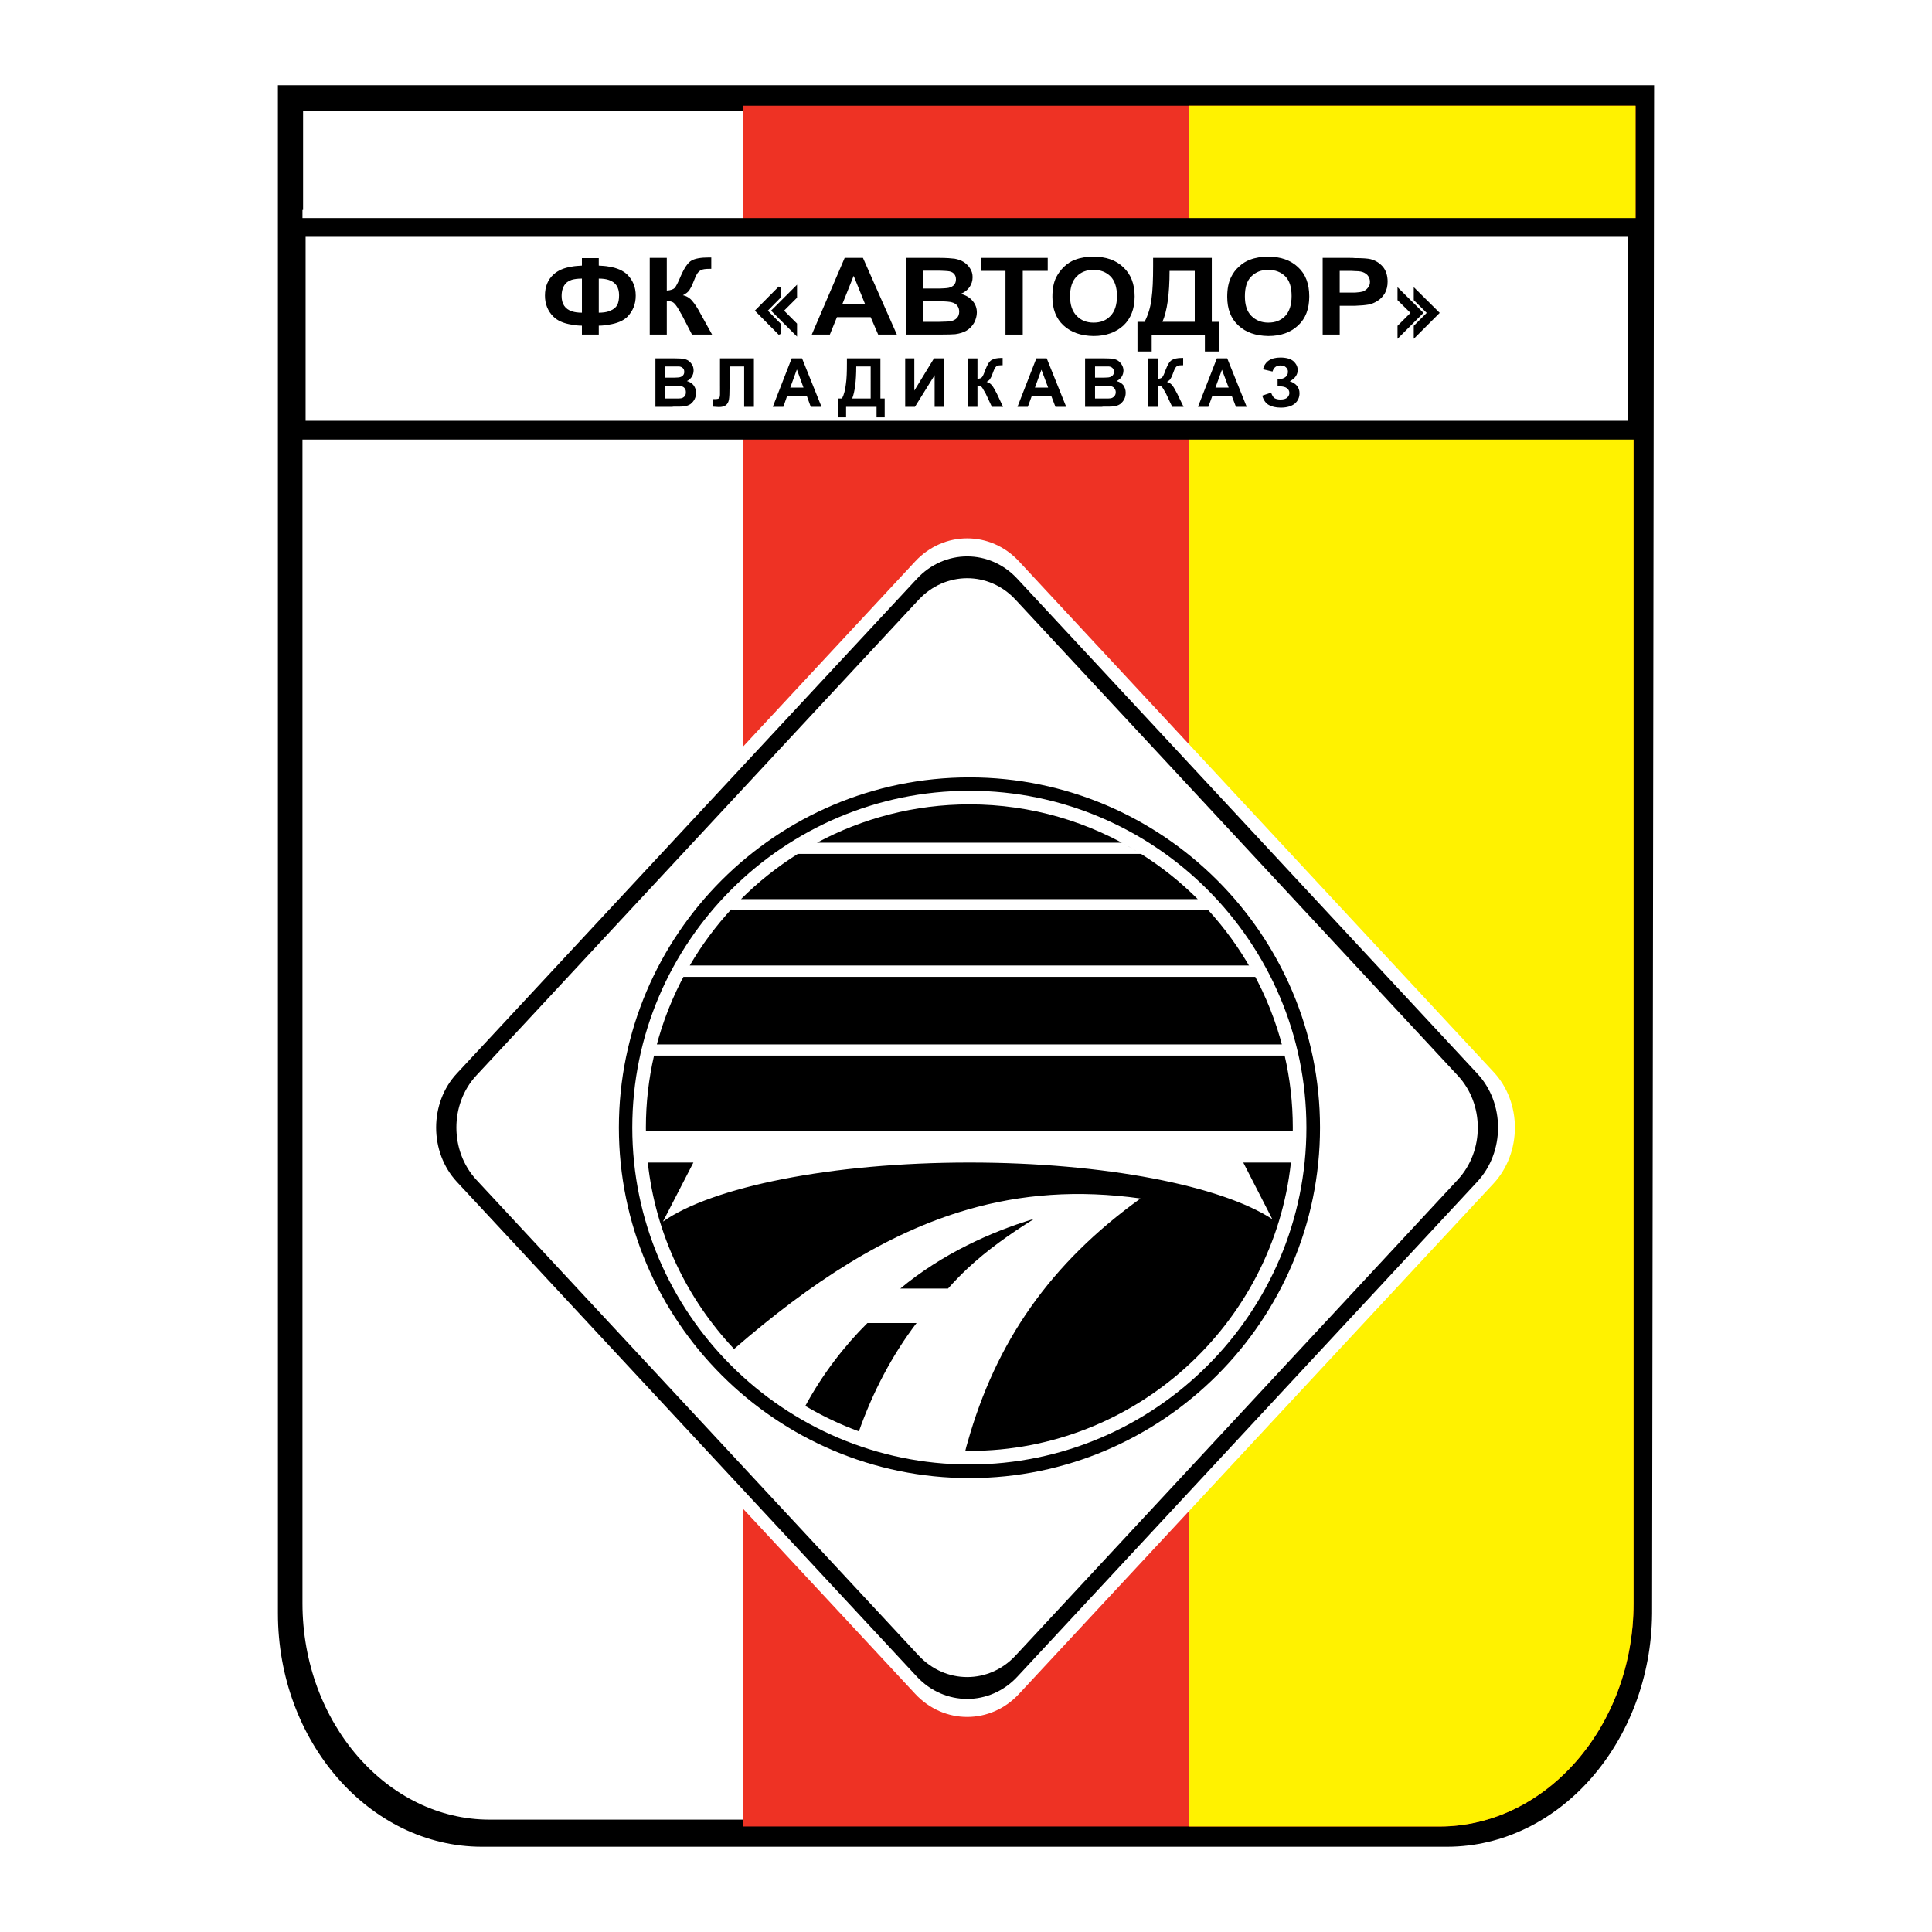
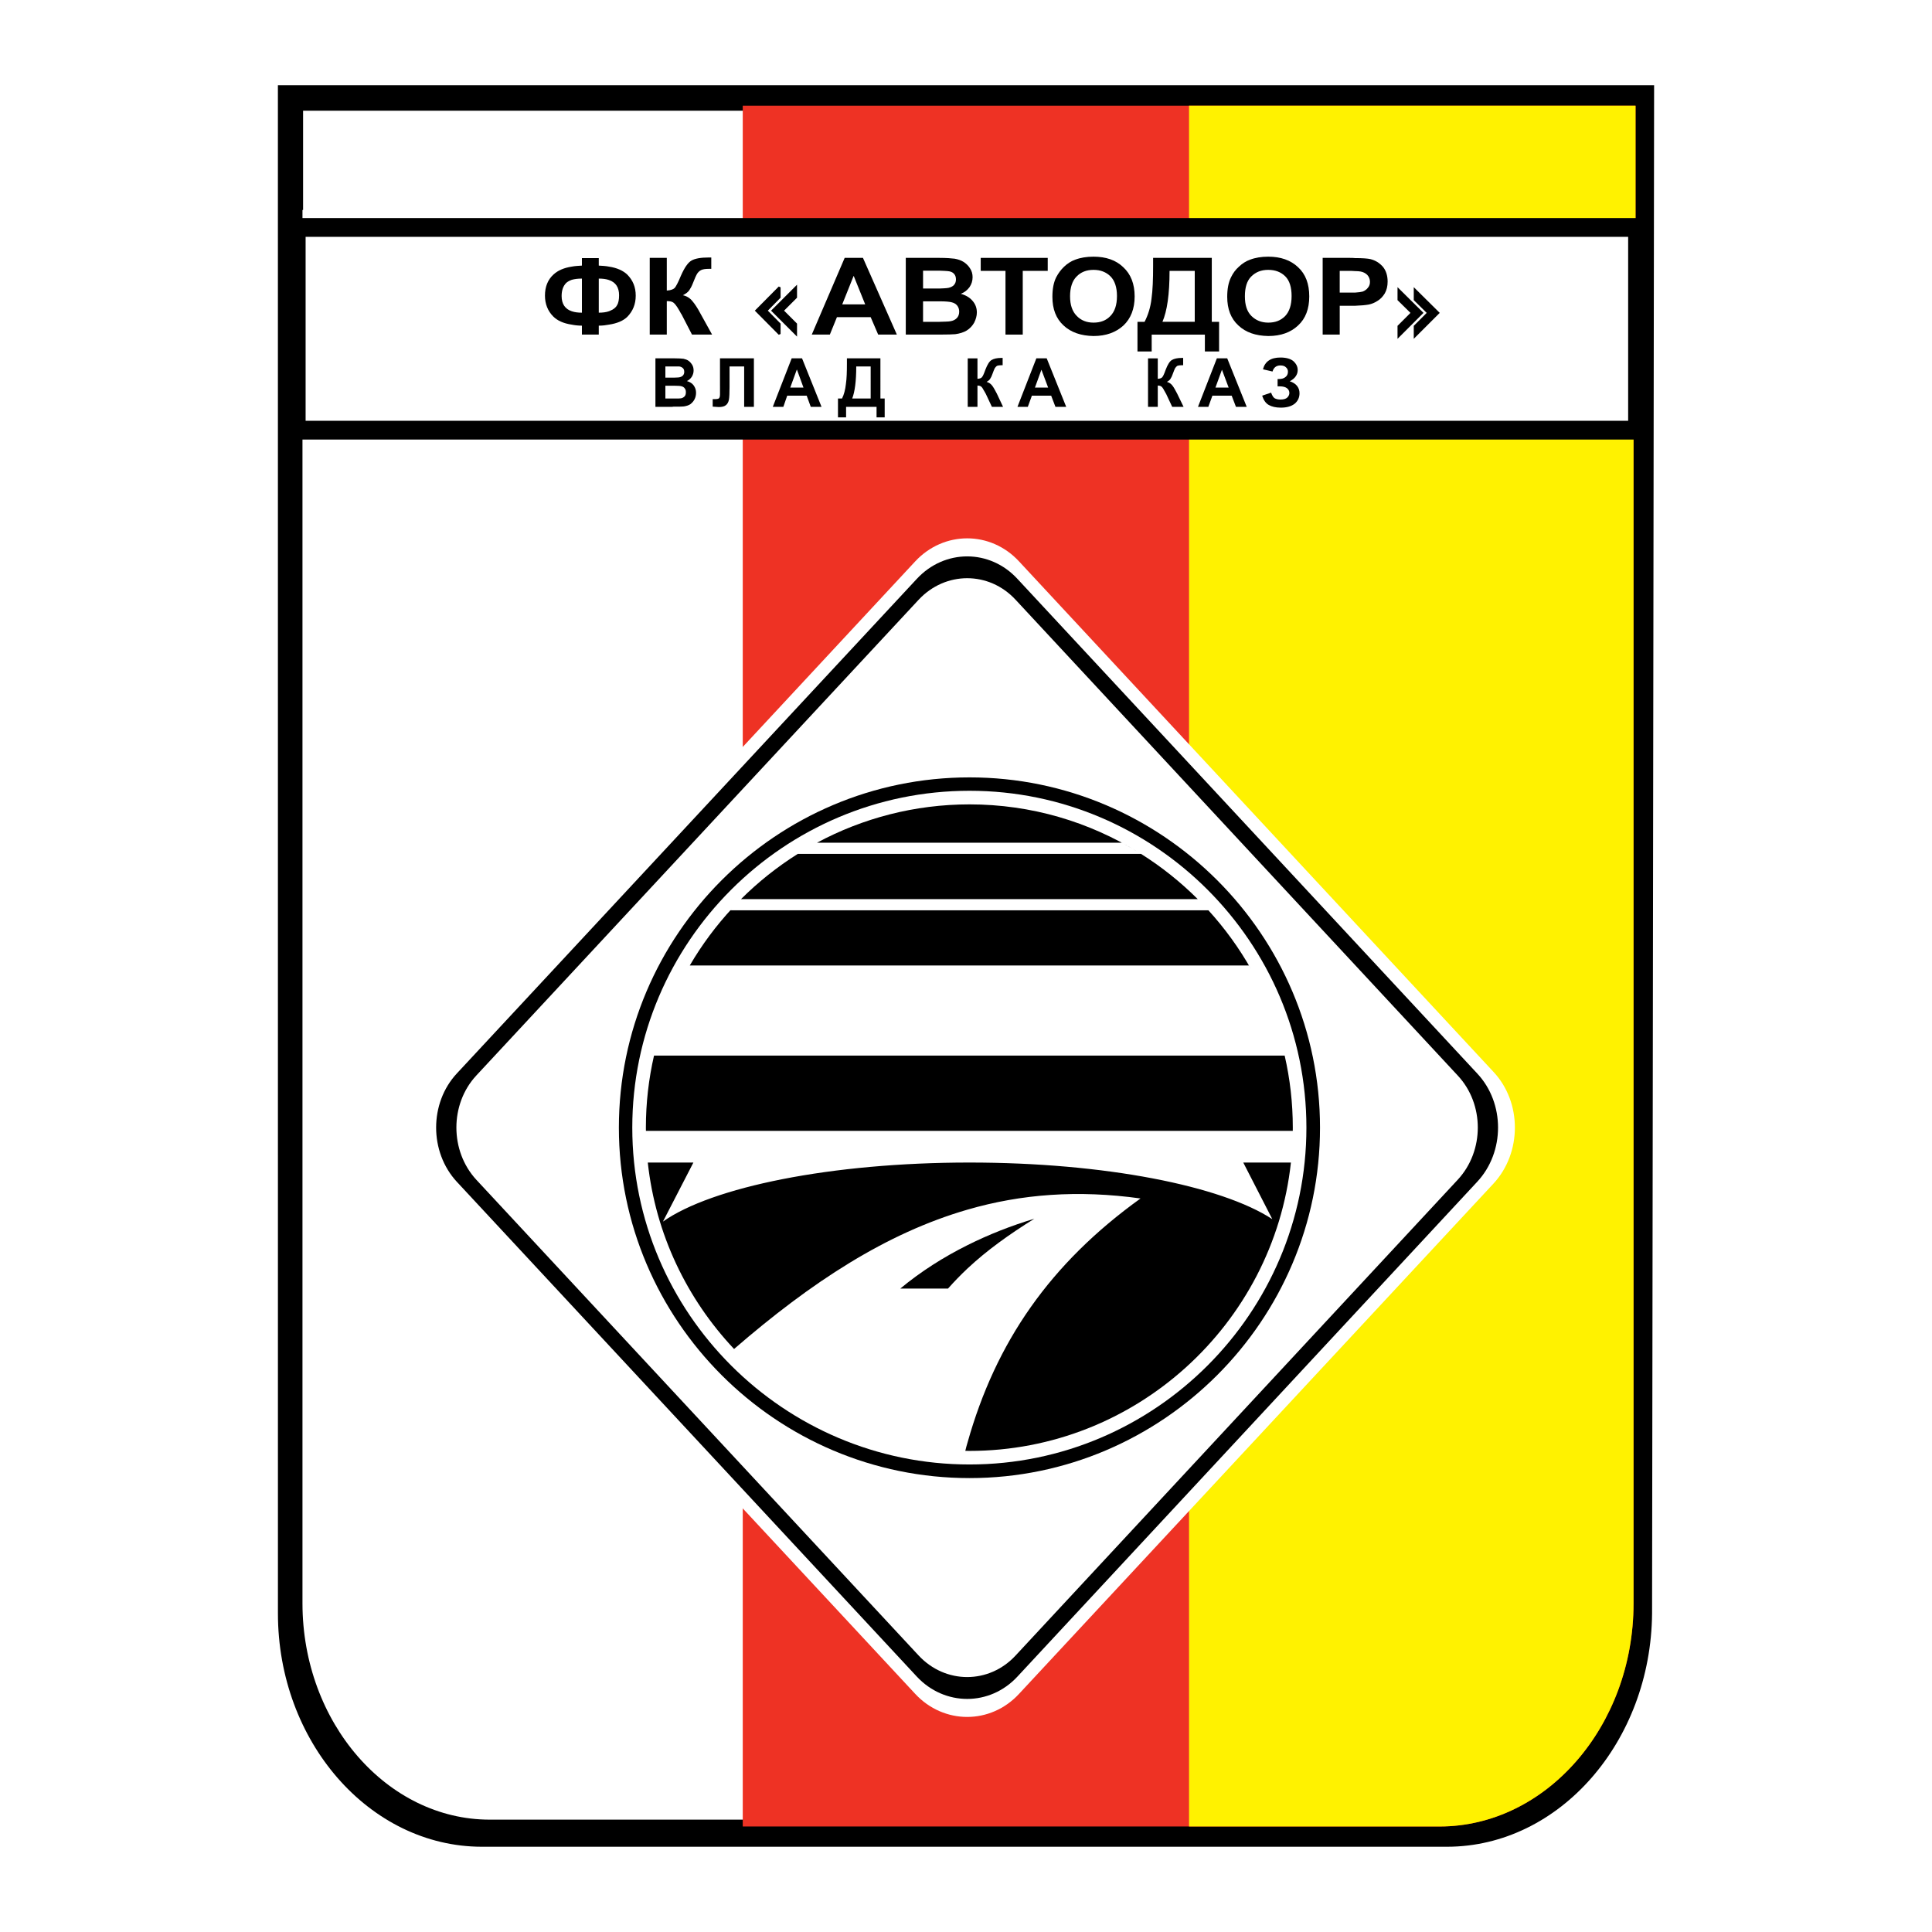
<svg xmlns="http://www.w3.org/2000/svg" version="1.0" id="Layer_1" x="0px" y="0px" width="192.756px" height="192.756px" viewBox="0 0 192.756 192.756" enable-background="new 0 0 192.756 192.756" xml:space="preserve">
  <g>
    <polygon fill-rule="evenodd" clip-rule="evenodd" fill="#FFFFFF" points="0,0 192.756,0 192.756,192.756 0,192.756 0,0  " />
    <path fill-rule="evenodd" clip-rule="evenodd" stroke="#000000" stroke-width="1.368" stroke-miterlimit="2.613" d="   M48.084,183.566h96.276c10.817,0,19.671-10.162,19.784-22.594l0.202-151.784H28.41l0.003,151.784   C28.413,173.404,37.266,183.566,48.084,183.566L48.084,183.566z" />
    <path fill-rule="evenodd" clip-rule="evenodd" fill="#FFFFFF" stroke="#000000" stroke-width="1.368" stroke-miterlimit="2.613" d="   M48.862,182.23h94.75c10.655,0,19.367-10.021,19.367-22.27V25.203h0.201v-14.84H29.555v9.9h-0.061v139.698   C29.495,172.209,38.206,182.23,48.862,182.23L48.862,182.23z" />
    <path fill-rule="evenodd" clip-rule="evenodd" fill="#EE3224" d="M74.104,182.23h69.508c10.655,0,19.367-10.021,19.367-22.25   V25.385h0.201v-14.84H74.104V182.23L74.104,182.23z" />
    <path fill-rule="evenodd" clip-rule="evenodd" fill="#FFF200" d="M118.632,182.23h24.979c10.655,0,19.367-10.021,19.367-22.25   V25.385h0.201v-14.84h-44.548V182.23L118.632,182.23z" />
    <polygon fill-rule="evenodd" clip-rule="evenodd" fill="#FFFFFF" stroke="#000000" stroke-width="1.872" stroke-miterlimit="2.613" points="   29.555,42.918 163.377,42.918 163.377,22.693 29.555,22.693 29.555,42.918  " />
    <path fill-rule="evenodd" clip-rule="evenodd" fill="#FFFFFF" d="M43.979,118.092l47.324,50.898c2.856,3.078,7.536,3.078,10.373,0   L149,118.092c2.855-3.078,2.855-8.119,0-11.156l-47.324-50.918c-2.837-3.077-7.516-3.077-10.373,0l-47.324,50.918   C41.123,109.973,41.123,115.014,43.979,118.092L43.979,118.092z" />
    <path fill-rule="evenodd" clip-rule="evenodd" d="M45.58,117.91l45.886,49.359c2.775,2.977,7.293,2.977,10.048,0l45.865-49.359   c2.775-2.977,2.775-7.855,0-10.812l-45.865-49.339c-2.755-2.997-7.273-2.997-10.048,0L45.58,107.098   C42.824,110.055,42.824,114.934,45.58,117.91L45.58,117.91z" />
    <path fill-rule="evenodd" clip-rule="evenodd" fill="#FFFFFF" d="M47.524,117.707l44.123,47.457c2.674,2.875,7.03,2.875,9.685,0   l44.102-47.457c2.675-2.875,2.675-7.551,0-10.406l-44.102-47.457c-2.654-2.875-7.01-2.875-9.685,0l-44.123,47.457   C44.871,110.156,44.871,114.832,47.524,117.707L47.524,117.707z" />
    <path fill-rule="evenodd" clip-rule="evenodd" d="M96.732,147.469c19.245,0,34.966-15.711,34.966-34.965   S115.978,77.56,96.732,77.56c-19.286,0-34.986,15.69-34.986,34.944S77.446,147.469,96.732,147.469L96.732,147.469z" />
    <path fill-rule="evenodd" clip-rule="evenodd" fill="#FFFFFF" d="M96.732,146.111c18.496,0,33.609-15.102,33.609-33.607   c0-18.504-15.113-33.608-33.609-33.608c-18.537,0-33.649,15.104-33.649,33.608C63.083,131.01,78.196,146.111,96.732,146.111   L96.732,146.111z" />
    <path fill-rule="evenodd" clip-rule="evenodd" d="M69.08,30.042c-0.243-0.304-0.567-0.506-0.952-0.587   c0.324-0.162,0.527-0.324,0.648-0.506s0.243-0.405,0.344-0.668c0.183-0.486,0.344-0.83,0.446-0.992   c0.101-0.142,0.223-0.263,0.385-0.344s0.426-0.122,0.77-0.122h0.243v-1.133c-0.122,0-0.223,0-0.264,0   c-0.77,0-1.357,0.101-1.702,0.303c-0.365,0.203-0.709,0.708-1.074,1.539c-0.263,0.647-0.486,1.053-0.607,1.194   c-0.142,0.142-0.405,0.243-0.791,0.263v-3.26h-1.702v7.653h1.702v-3.34c0.304,0,0.507,0.041,0.648,0.142   c0.142,0.101,0.324,0.324,0.547,0.708c0.122,0.202,0.183,0.324,0.203,0.364c0.061,0.081,0.081,0.122,0.102,0.162l1.013,1.963h2.006   l-1.155-2.085C69.606,30.75,69.323,30.325,69.08,30.042L69.08,30.042z" />
    <path fill-rule="evenodd" clip-rule="evenodd" d="M137.959,26.6c-0.345-0.385-0.75-0.628-1.236-0.749   c-0.264-0.061-0.77-0.101-1.539-0.101c-0.163-0.021-0.305-0.021-0.486-0.021h-2.735v7.653h1.702v-2.875h1.114   c0.142,0,0.283,0,0.405,0c0.587-0.021,1.032-0.061,1.377-0.122c0.304-0.061,0.587-0.182,0.871-0.364   c0.304-0.183,0.527-0.425,0.729-0.749c0.183-0.324,0.283-0.709,0.283-1.175C138.444,27.491,138.283,26.985,137.959,26.6   L137.959,26.6z M136.479,28.706c-0.122,0.162-0.304,0.304-0.526,0.385c-0.162,0.041-0.405,0.081-0.77,0.102   c-0.183,0-0.365,0-0.588,0h-0.932v-2.167h0.83c0.264,0,0.486,0,0.689,0.021c0.243,0,0.426,0.02,0.547,0.04   c0.263,0.041,0.506,0.162,0.688,0.344c0.162,0.182,0.264,0.405,0.264,0.688C136.683,28.341,136.622,28.543,136.479,28.706   L136.479,28.706z" />
    <path fill-rule="evenodd" clip-rule="evenodd" d="M60.753,26.6c-0.304-0.061-0.648-0.081-1.013-0.101V25.75h-1.682v0.749   c-0.365,0.021-0.708,0.041-1.013,0.101c-0.79,0.122-1.377,0.385-1.803,0.769c-0.587,0.527-0.871,1.235-0.871,2.126   c0,0.83,0.283,1.539,0.831,2.085c0.405,0.405,1.013,0.688,1.843,0.81c0.305,0.061,0.648,0.101,1.013,0.101v0.891h1.682v-0.891   c0.364,0,0.708-0.041,1.013-0.101c0.81-0.122,1.438-0.385,1.843-0.79c0.547-0.566,0.831-1.255,0.831-2.105   c0-0.851-0.284-1.539-0.851-2.106C62.171,27.005,61.563,26.722,60.753,26.6L60.753,26.6z M58.059,31.196   c-0.385,0-0.729-0.041-1.013-0.142c-0.668-0.223-1.013-0.729-1.013-1.519c0-0.587,0.162-1.012,0.466-1.316   c0.142-0.122,0.324-0.223,0.547-0.303c0.284-0.081,0.608-0.122,1.013-0.122V31.196L58.059,31.196z M61.563,30.447   c-0.121,0.243-0.365,0.425-0.668,0.547c-0.061,0.02-0.101,0.04-0.142,0.06c-0.284,0.101-0.628,0.142-1.013,0.142v-3.401   c0.384,0,0.729,0.041,1.013,0.142c0.668,0.222,1.013,0.728,1.013,1.518C61.766,29.88,61.706,30.224,61.563,30.447L61.563,30.447z" />
    <path fill-rule="evenodd" clip-rule="evenodd" d="M109.091,25.608c-0.689,0-1.298,0.101-1.824,0.304   c-0.404,0.142-0.77,0.384-1.094,0.688s-0.587,0.668-0.79,1.053c-0.264,0.526-0.385,1.175-0.385,1.964   c0,1.215,0.364,2.167,1.114,2.855c0.729,0.688,1.742,1.033,2.979,1.053c0.02,0,0.02,0,0.02,0c1.236,0,2.229-0.365,2.978-1.053   c0.729-0.688,1.115-1.661,1.115-2.895c0-1.255-0.386-2.227-1.135-2.916C111.339,25.952,110.347,25.608,109.091,25.608   L109.091,25.608z M110.771,31.54c-0.425,0.446-0.992,0.648-1.661,0.648h-0.02c-0.67,0-1.236-0.223-1.662-0.668   c-0.445-0.446-0.668-1.093-0.668-1.964s0.223-1.539,0.648-1.964c0.425-0.445,0.992-0.668,1.682-0.668h0.02   c0.689,0,1.256,0.223,1.682,0.648c0.425,0.425,0.648,1.093,0.648,1.963C111.44,30.427,111.217,31.095,110.771,31.54L110.771,31.54z   " />
    <path fill-rule="evenodd" clip-rule="evenodd" d="M120.9,25.729h-3.302h-2.552v0.811c0,1.336-0.041,2.43-0.162,3.28   c-0.103,0.871-0.345,1.62-0.689,2.288h-0.709v2.956h1.418v-1.681h2.694h2.613v1.681h1.418v-2.956H120.9V25.729L120.9,25.729z    M119.2,32.107h-1.602h-1.621c0.467-1.073,0.71-2.753,0.71-5.082h0.911h1.602V32.107L119.2,32.107z" />
    <polygon fill-rule="evenodd" clip-rule="evenodd" points="97.847,27.025 100.318,27.025 100.318,33.382 102.04,33.382    102.04,27.025 104.532,27.025 104.532,25.729 97.847,25.729 97.847,27.025  " />
    <path fill-rule="evenodd" clip-rule="evenodd" d="M126.533,25.608c-0.689,0-1.297,0.101-1.823,0.304   c-0.406,0.142-0.771,0.384-1.095,0.688c-0.345,0.304-0.607,0.668-0.79,1.053c-0.263,0.526-0.385,1.175-0.385,1.964   c0,1.215,0.364,2.167,1.114,2.855c0.729,0.688,1.722,1.033,2.979,1.053c0,0,0,0,0.02,0c1.236,0,2.229-0.365,2.958-1.053   c0.749-0.688,1.114-1.661,1.114-2.895c0-1.255-0.365-2.227-1.114-2.916C128.762,25.952,127.769,25.608,126.533,25.608   L126.533,25.608z M128.214,31.54c-0.445,0.446-0.992,0.648-1.681,0.648c-0.669,0-1.236-0.223-1.682-0.668   c-0.446-0.446-0.648-1.093-0.648-1.964s0.202-1.539,0.628-1.964c0.445-0.445,0.993-0.668,1.702-0.668s1.275,0.223,1.701,0.648   c0.426,0.425,0.629,1.093,0.629,1.963C128.863,30.427,128.64,31.095,128.214,31.54L128.214,31.54z" />
    <path fill-rule="evenodd" clip-rule="evenodd" d="M95.861,29.313c0.365-0.142,0.648-0.364,0.871-0.668   c0.203-0.304,0.304-0.628,0.304-0.992c0-0.324-0.081-0.627-0.264-0.891c-0.162-0.263-0.385-0.466-0.628-0.627   c-0.263-0.163-0.567-0.264-0.891-0.324c-0.324-0.041-0.831-0.082-1.5-0.082h-0.02h-3.363v7.653h2.876c0.183,0,0.344,0,0.486,0   c0.81,0,1.337-0.02,1.58-0.041c0.446-0.061,0.831-0.182,1.135-0.364c0.324-0.202,0.567-0.466,0.75-0.79   c0.162-0.324,0.264-0.668,0.264-1.012c0-0.446-0.142-0.831-0.425-1.154C96.773,29.698,96.368,29.455,95.861,29.313L95.861,29.313z    M92.093,27.005h0.973c0.263,0,0.486,0,0.668,0c0.405,0.021,0.668,0.021,0.79,0.041c0.284,0.02,0.507,0.101,0.649,0.263   c0.141,0.142,0.203,0.344,0.203,0.566c0,0.263-0.081,0.446-0.244,0.607c-0.162,0.142-0.405,0.243-0.688,0.264   c-0.122,0.02-0.344,0.02-0.709,0.04c-0.163,0-0.324,0-0.527,0h-1.114V27.005L92.093,27.005z M95.456,31.743   c-0.162,0.162-0.364,0.263-0.628,0.304c-0.162,0.041-0.526,0.041-1.094,0.061c-0.021,0-0.041,0-0.061,0h-1.58v-2.045h1.377   c0.081,0,0.183,0,0.264,0c0.628,0,1.033,0.041,1.236,0.102c0.243,0.06,0.425,0.182,0.547,0.344   c0.122,0.162,0.182,0.364,0.182,0.587C95.699,31.358,95.618,31.581,95.456,31.743L95.456,31.743z" />
    <path fill-rule="evenodd" clip-rule="evenodd" d="M85.185,25.729h-0.912l-3.282,7.653h1.803l0.708-1.741h1.682h1.682l0.75,1.741   h1.864l-3.383-7.653H85.185L85.185,25.729z M85.185,30.366H84.03l1.135-2.834l0.02,0.02l1.135,2.814H85.185L85.185,30.366z" />
    <polygon fill-rule="evenodd" clip-rule="evenodd" stroke="#000000" stroke-width="0.216" stroke-miterlimit="2.613" points="   77.771,32.33 76.454,30.994 77.771,29.657 77.771,28.665 75.461,30.994 77.771,33.322 77.771,32.33  " />
    <polygon fill-rule="evenodd" clip-rule="evenodd" stroke="#000000" stroke-width="0.216" stroke-miterlimit="2.613" points="   79.412,32.33 78.074,30.994 79.412,29.657 79.412,28.665 77.082,30.994 79.412,33.322 79.412,32.33  " />
    <polygon fill-rule="evenodd" clip-rule="evenodd" stroke="#000000" stroke-width="0.216" stroke-miterlimit="2.613" points="   141.159,32.553 142.496,31.216 141.159,29.9 141.159,28.909 143.489,31.216 141.159,33.544 141.159,32.553  " />
    <polygon fill-rule="evenodd" clip-rule="evenodd" stroke="#000000" stroke-width="0.216" stroke-miterlimit="2.613" points="   139.539,32.553 140.876,31.216 139.539,29.9 139.539,28.909 141.868,31.216 139.539,33.544 139.539,32.553  " />
    <path fill-rule="evenodd" clip-rule="evenodd" d="M79.513,35.751h-0.527l-1.884,4.839h1.053l0.385-1.113h0.972h0.973l0.405,1.113   h1.074l-1.945-4.839H79.513L79.513,35.751z M79.513,38.667h-0.668l0.648-1.781h0.021l0.648,1.781H79.513L79.513,38.667z" />
    <path fill-rule="evenodd" clip-rule="evenodd" d="M71.835,38.505v0.83c0,0.223-0.041,0.344-0.102,0.405   c-0.081,0.061-0.223,0.081-0.425,0.081h-0.203v0.75c0.283,0.02,0.506,0.04,0.608,0.04c0.324,0,0.567-0.061,0.729-0.203   c0.142-0.121,0.243-0.304,0.284-0.546c0.04-0.223,0.061-0.648,0.061-1.235v-2.065h1.458v4.029h0.972v-4.839h-3.383V38.505   L71.835,38.505z" />
    <path fill-rule="evenodd" clip-rule="evenodd" d="M129.409,38.505c-0.162-0.203-0.405-0.364-0.729-0.466   c0.264-0.141,0.467-0.304,0.588-0.486c0.142-0.203,0.203-0.405,0.203-0.627c0-0.345-0.142-0.627-0.426-0.891   c-0.283-0.243-0.729-0.365-1.297-0.365c-0.952,0-1.539,0.385-1.742,1.174l0.952,0.223c0.122-0.405,0.385-0.607,0.79-0.607   c0.243,0,0.426,0.061,0.547,0.183c0.143,0.121,0.203,0.263,0.203,0.445c0,0.223-0.081,0.405-0.243,0.526   c-0.162,0.142-0.386,0.203-0.688,0.203h-0.102v0.729h0.223c0.304,0,0.547,0.061,0.709,0.182s0.243,0.283,0.243,0.486   c0,0.162-0.081,0.324-0.202,0.445c-0.143,0.142-0.386,0.203-0.689,0.203c-0.223,0-0.405-0.041-0.567-0.122   c-0.142-0.081-0.263-0.283-0.364-0.567l-0.892,0.304c0.143,0.445,0.364,0.769,0.669,0.931c0.283,0.163,0.688,0.263,1.195,0.263   c0.607,0,1.074-0.142,1.397-0.405c0.304-0.263,0.466-0.607,0.466-1.032C129.652,38.95,129.571,38.708,129.409,38.505   L129.409,38.505z" />
    <path fill-rule="evenodd" clip-rule="evenodd" d="M121.914,35.751h-0.507l-1.884,4.839h1.033l0.405-1.113h0.952h0.972l0.426,1.113   h1.074l-1.945-4.839H121.914L121.914,35.751z M121.914,38.667h-0.648l0.648-1.781l0.668,1.781H121.914L121.914,38.667z" />
    <path fill-rule="evenodd" clip-rule="evenodd" d="M68.533,38.019c0.203-0.101,0.365-0.243,0.486-0.425   c0.122-0.202,0.182-0.405,0.182-0.628c0-0.202-0.041-0.405-0.142-0.566c-0.101-0.162-0.222-0.304-0.364-0.405   c-0.142-0.101-0.324-0.162-0.507-0.202c-0.182-0.021-0.466-0.041-0.851-0.041h-0.02h-1.925v4.839h1.661   c0.081-0.02,0.183-0.02,0.264-0.02c0.466,0,0.77,0,0.912-0.021c0.243-0.041,0.466-0.102,0.648-0.223   c0.182-0.142,0.324-0.304,0.426-0.506c0.101-0.203,0.142-0.425,0.142-0.648c0-0.263-0.081-0.506-0.243-0.729   C69.059,38.242,68.816,38.1,68.533,38.019L68.533,38.019z M66.385,36.561h0.547c0.142,0,0.284,0,0.385,0c0.243,0,0.385,0,0.445,0   c0.162,0.02,0.284,0.082,0.385,0.182c0.081,0.082,0.121,0.203,0.121,0.365c0,0.162-0.061,0.284-0.142,0.364   c-0.101,0.101-0.243,0.162-0.405,0.182c-0.061,0-0.203,0.021-0.405,0.021c-0.081,0-0.183,0-0.304,0h-0.628V36.561L66.385,36.561z    M68.31,39.538c-0.102,0.101-0.223,0.182-0.365,0.202c-0.081,0.021-0.304,0.021-0.628,0.021c-0.021,0-0.021,0-0.041,0h-0.892   v-1.276h0.77c0.061,0,0.122,0,0.162,0c0.364,0,0.587,0.02,0.709,0.061c0.142,0.041,0.243,0.121,0.304,0.223   c0.081,0.102,0.101,0.223,0.101,0.365C68.431,39.315,68.391,39.437,68.31,39.538L68.31,39.538z" />
-     <polygon fill-rule="evenodd" clip-rule="evenodd" points="91.222,38.97 91.222,35.751 90.311,35.751 90.311,40.59 91.283,40.59    93.248,37.432 93.248,40.59 94.16,40.59 94.16,35.751 93.187,35.751 91.222,38.97  " />
    <path fill-rule="evenodd" clip-rule="evenodd" d="M116.971,38.464c-0.142-0.182-0.324-0.304-0.547-0.364   c0.183-0.102,0.304-0.202,0.365-0.324c0.08-0.122,0.141-0.243,0.202-0.425c0.102-0.304,0.202-0.506,0.243-0.607   c0.061-0.101,0.142-0.182,0.223-0.242c0.102-0.041,0.243-0.062,0.445-0.062h0.142v-0.729c-0.08,0-0.121,0-0.142,0   c-0.445,0-0.77,0.081-0.973,0.203c-0.223,0.122-0.425,0.445-0.628,0.972c-0.142,0.405-0.263,0.668-0.345,0.749   c-0.08,0.101-0.222,0.142-0.445,0.162v-2.044h-0.972v4.839h0.972v-2.126c0.162,0,0.284,0.041,0.365,0.101   c0.08,0.061,0.183,0.203,0.304,0.445c0.081,0.122,0.121,0.203,0.121,0.223c0.041,0.041,0.062,0.081,0.062,0.101l0.587,1.255h1.135   l-0.648-1.336C117.255,38.91,117.112,38.646,116.971,38.464L116.971,38.464z" />
    <path fill-rule="evenodd" clip-rule="evenodd" d="M103.903,35.751h-0.506l-1.884,4.839h1.032l0.406-1.113h0.951h0.973l0.426,1.113   h1.074l-1.945-4.839H103.903L103.903,35.751z M103.903,38.667h-0.647l0.647-1.781l0.669,1.781H103.903L103.903,38.667z" />
-     <path fill-rule="evenodd" clip-rule="evenodd" d="M111.399,38.019c0.203-0.101,0.385-0.243,0.507-0.425   c0.121-0.202,0.182-0.405,0.182-0.628c0-0.202-0.061-0.405-0.161-0.566c-0.102-0.162-0.224-0.304-0.365-0.405   c-0.142-0.101-0.324-0.162-0.506-0.202c-0.183-0.021-0.467-0.041-0.852-0.041h-0.02h-1.925v4.839h1.661   c0.081-0.02,0.183-0.02,0.264-0.02c0.466,0,0.77,0,0.911-0.021c0.264-0.041,0.466-0.102,0.648-0.223   c0.183-0.142,0.324-0.304,0.426-0.506c0.101-0.203,0.142-0.425,0.142-0.648c0-0.263-0.082-0.506-0.224-0.729   C111.927,38.242,111.703,38.1,111.399,38.019L111.399,38.019z M109.252,36.561h0.548c0.142,0,0.283,0,0.385,0   c0.243,0,0.385,0,0.445,0c0.162,0.02,0.304,0.082,0.385,0.182c0.081,0.082,0.122,0.203,0.122,0.365   c0,0.162-0.062,0.284-0.143,0.364c-0.102,0.101-0.243,0.162-0.405,0.182c-0.061,0-0.202,0.021-0.404,0.021   c-0.081,0-0.183,0-0.305,0h-0.628V36.561L109.252,36.561z M111.177,39.538c-0.102,0.101-0.223,0.182-0.364,0.202   c-0.081,0.021-0.305,0.021-0.628,0.021c0,0-0.021,0-0.041,0h-0.892v-1.276h0.79c0.041,0,0.102,0,0.143,0   c0.364,0,0.587,0.02,0.708,0.061c0.143,0.041,0.244,0.121,0.304,0.223c0.082,0.102,0.122,0.223,0.122,0.365   C111.318,39.315,111.258,39.437,111.177,39.538L111.177,39.538z" />
    <path fill-rule="evenodd" clip-rule="evenodd" d="M98.981,38.464c-0.143-0.182-0.324-0.304-0.548-0.364   c0.183-0.102,0.305-0.202,0.365-0.324c0.081-0.122,0.142-0.243,0.203-0.425c0.101-0.304,0.202-0.506,0.243-0.607   c0.06-0.101,0.142-0.182,0.222-0.242c0.102-0.041,0.244-0.062,0.426-0.062h0.142v-0.729c-0.081,0-0.121,0-0.142,0   c-0.426,0-0.75,0.081-0.952,0.203c-0.223,0.122-0.425,0.445-0.628,0.972c-0.142,0.405-0.264,0.668-0.345,0.749   c-0.081,0.101-0.222,0.142-0.445,0.162v-2.044H96.55v4.839h0.972v-2.126c0.162,0,0.283,0.041,0.364,0.101s0.183,0.203,0.305,0.445   c0.08,0.122,0.121,0.203,0.121,0.223c0.041,0.041,0.061,0.081,0.061,0.101l0.588,1.255h1.114l-0.628-1.336   C99.265,38.91,99.123,38.646,98.981,38.464L98.981,38.464z" />
    <path fill-rule="evenodd" clip-rule="evenodd" d="M87.839,35.751h-1.884h-1.458v0.506c0,0.831-0.02,1.519-0.102,2.065   c-0.061,0.547-0.182,1.033-0.385,1.438h-0.405v1.882h0.81V40.59h1.54h1.499v1.053h0.811v-1.882h-0.426V35.751L87.839,35.751z    M86.867,39.761h-0.912h-0.932c0.264-0.668,0.405-1.742,0.405-3.2h0.527h0.912V39.761L86.867,39.761z" />
    <path fill-rule="evenodd" clip-rule="evenodd" d="M124.837,96.725c-1.202-2.128-2.638-4.108-4.273-5.904H72.868   c0.073-0.082,0.147-0.161,0.221-0.241c-1.626,1.748-3.062,3.675-4.272,5.748h55.792C124.688,96.457,124.762,96.591,124.837,96.725   L124.837,96.725z" />
-     <path fill-rule="evenodd" clip-rule="evenodd" d="M127.89,104.203c0.044,0.158,0.088,0.318,0.129,0.48   c-0.683-2.723-1.714-5.309-3.042-7.709c0.087,0.161,0.174,0.324,0.26,0.487H68.188c0.078-0.146,0.156-0.294,0.235-0.439   c-1.314,2.385-2.335,4.951-3.014,7.65c0.041-0.158,0.083-0.314,0.126-0.469H127.89L127.89,104.203z" />
    <path fill-rule="evenodd" clip-rule="evenodd" d="M113.839,85.192H79.597c-2.055,1.292-3.957,2.808-5.667,4.515H119.5   C117.791,88,115.892,86.484,113.839,85.192L113.839,85.192z" />
    <path fill-rule="evenodd" clip-rule="evenodd" d="M113.595,85.04c-4.914-3.033-10.691-4.787-16.862-4.787   c-5.499,0-10.684,1.387-15.225,3.826h30.419C112.504,84.394,113.051,84.711,113.595,85.04L113.595,85.04z" />
-     <path fill-rule="evenodd" clip-rule="evenodd" d="M86.542,132c-2.288,2.266-4.494,5.119-6.195,8.273   c1.69,1,3.478,1.852,5.346,2.535c1.377-3.906,3.301-7.59,5.751-10.809H86.542L86.542,132z" />
    <path fill-rule="evenodd" clip-rule="evenodd" d="M126.938,121.635c-5.065-3.32-16.714-5.648-30.206-5.648   c-13.837,0-25.708,2.449-30.59,5.891l3.039-5.891H64.63c0.776,7.152,3.91,13.619,8.608,18.602   c7.737-6.699,15.191-11.557,23.292-13.904c5.369-1.559,11.042-1.984,17.26-1.113c-9.035,6.498-14.444,14.334-17.26,24.355   c-0.081,0.281-0.161,0.543-0.221,0.824c0.141,0.002,0.282,0.006,0.424,0.006c16.571,0,30.313-12.641,32.062-28.77h-4.754   L126.938,121.635L126.938,121.635z" />
    <path fill-rule="evenodd" clip-rule="evenodd" d="M128.983,112.504c0-2.469-0.28-4.875-0.812-7.188H65.252   c-0.531,2.312-0.812,4.719-0.812,7.188c0,0.107,0.003,0.215,0.004,0.324h64.536C128.981,112.719,128.983,112.611,128.983,112.504   L128.983,112.504z" />
    <path fill-rule="evenodd" clip-rule="evenodd" d="M96.53,124.227c-2.39,1.193-4.659,2.631-6.706,4.332h4.761   c0.608-0.688,1.256-1.355,1.945-2.004c1.924-1.801,4.153-3.4,6.665-4.961C100.905,122.283,98.678,123.154,96.53,124.227   L96.53,124.227z" />
  </g>
</svg>